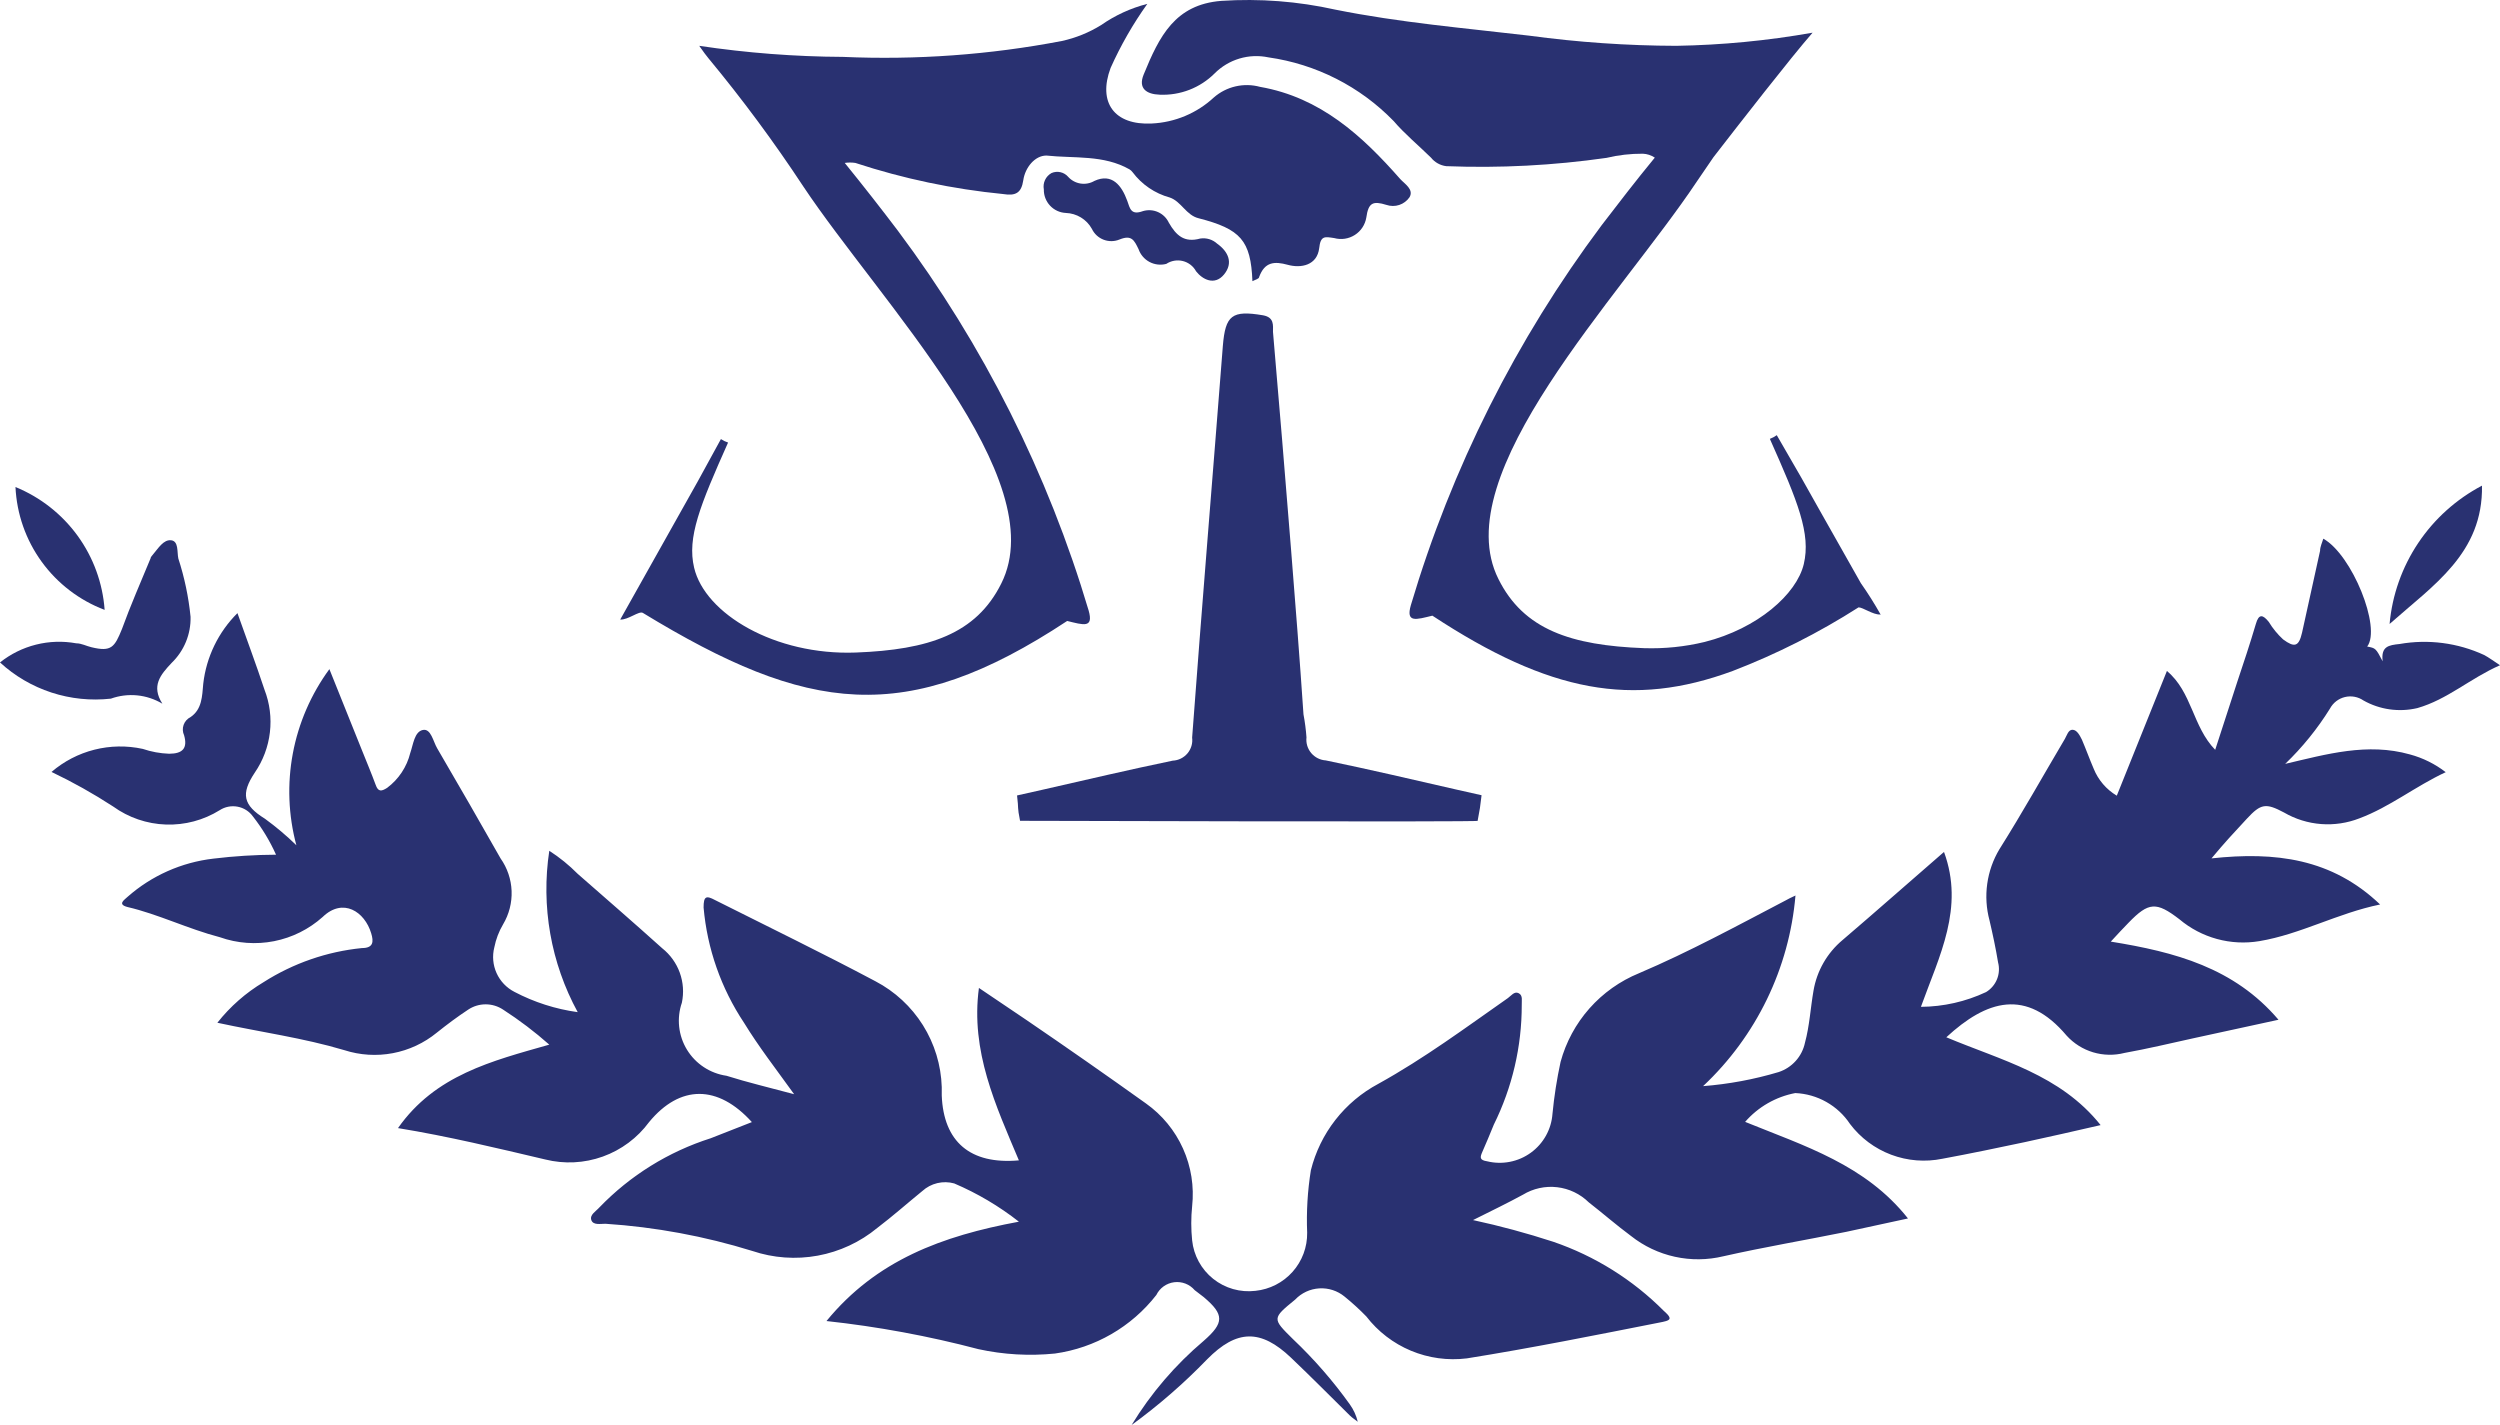
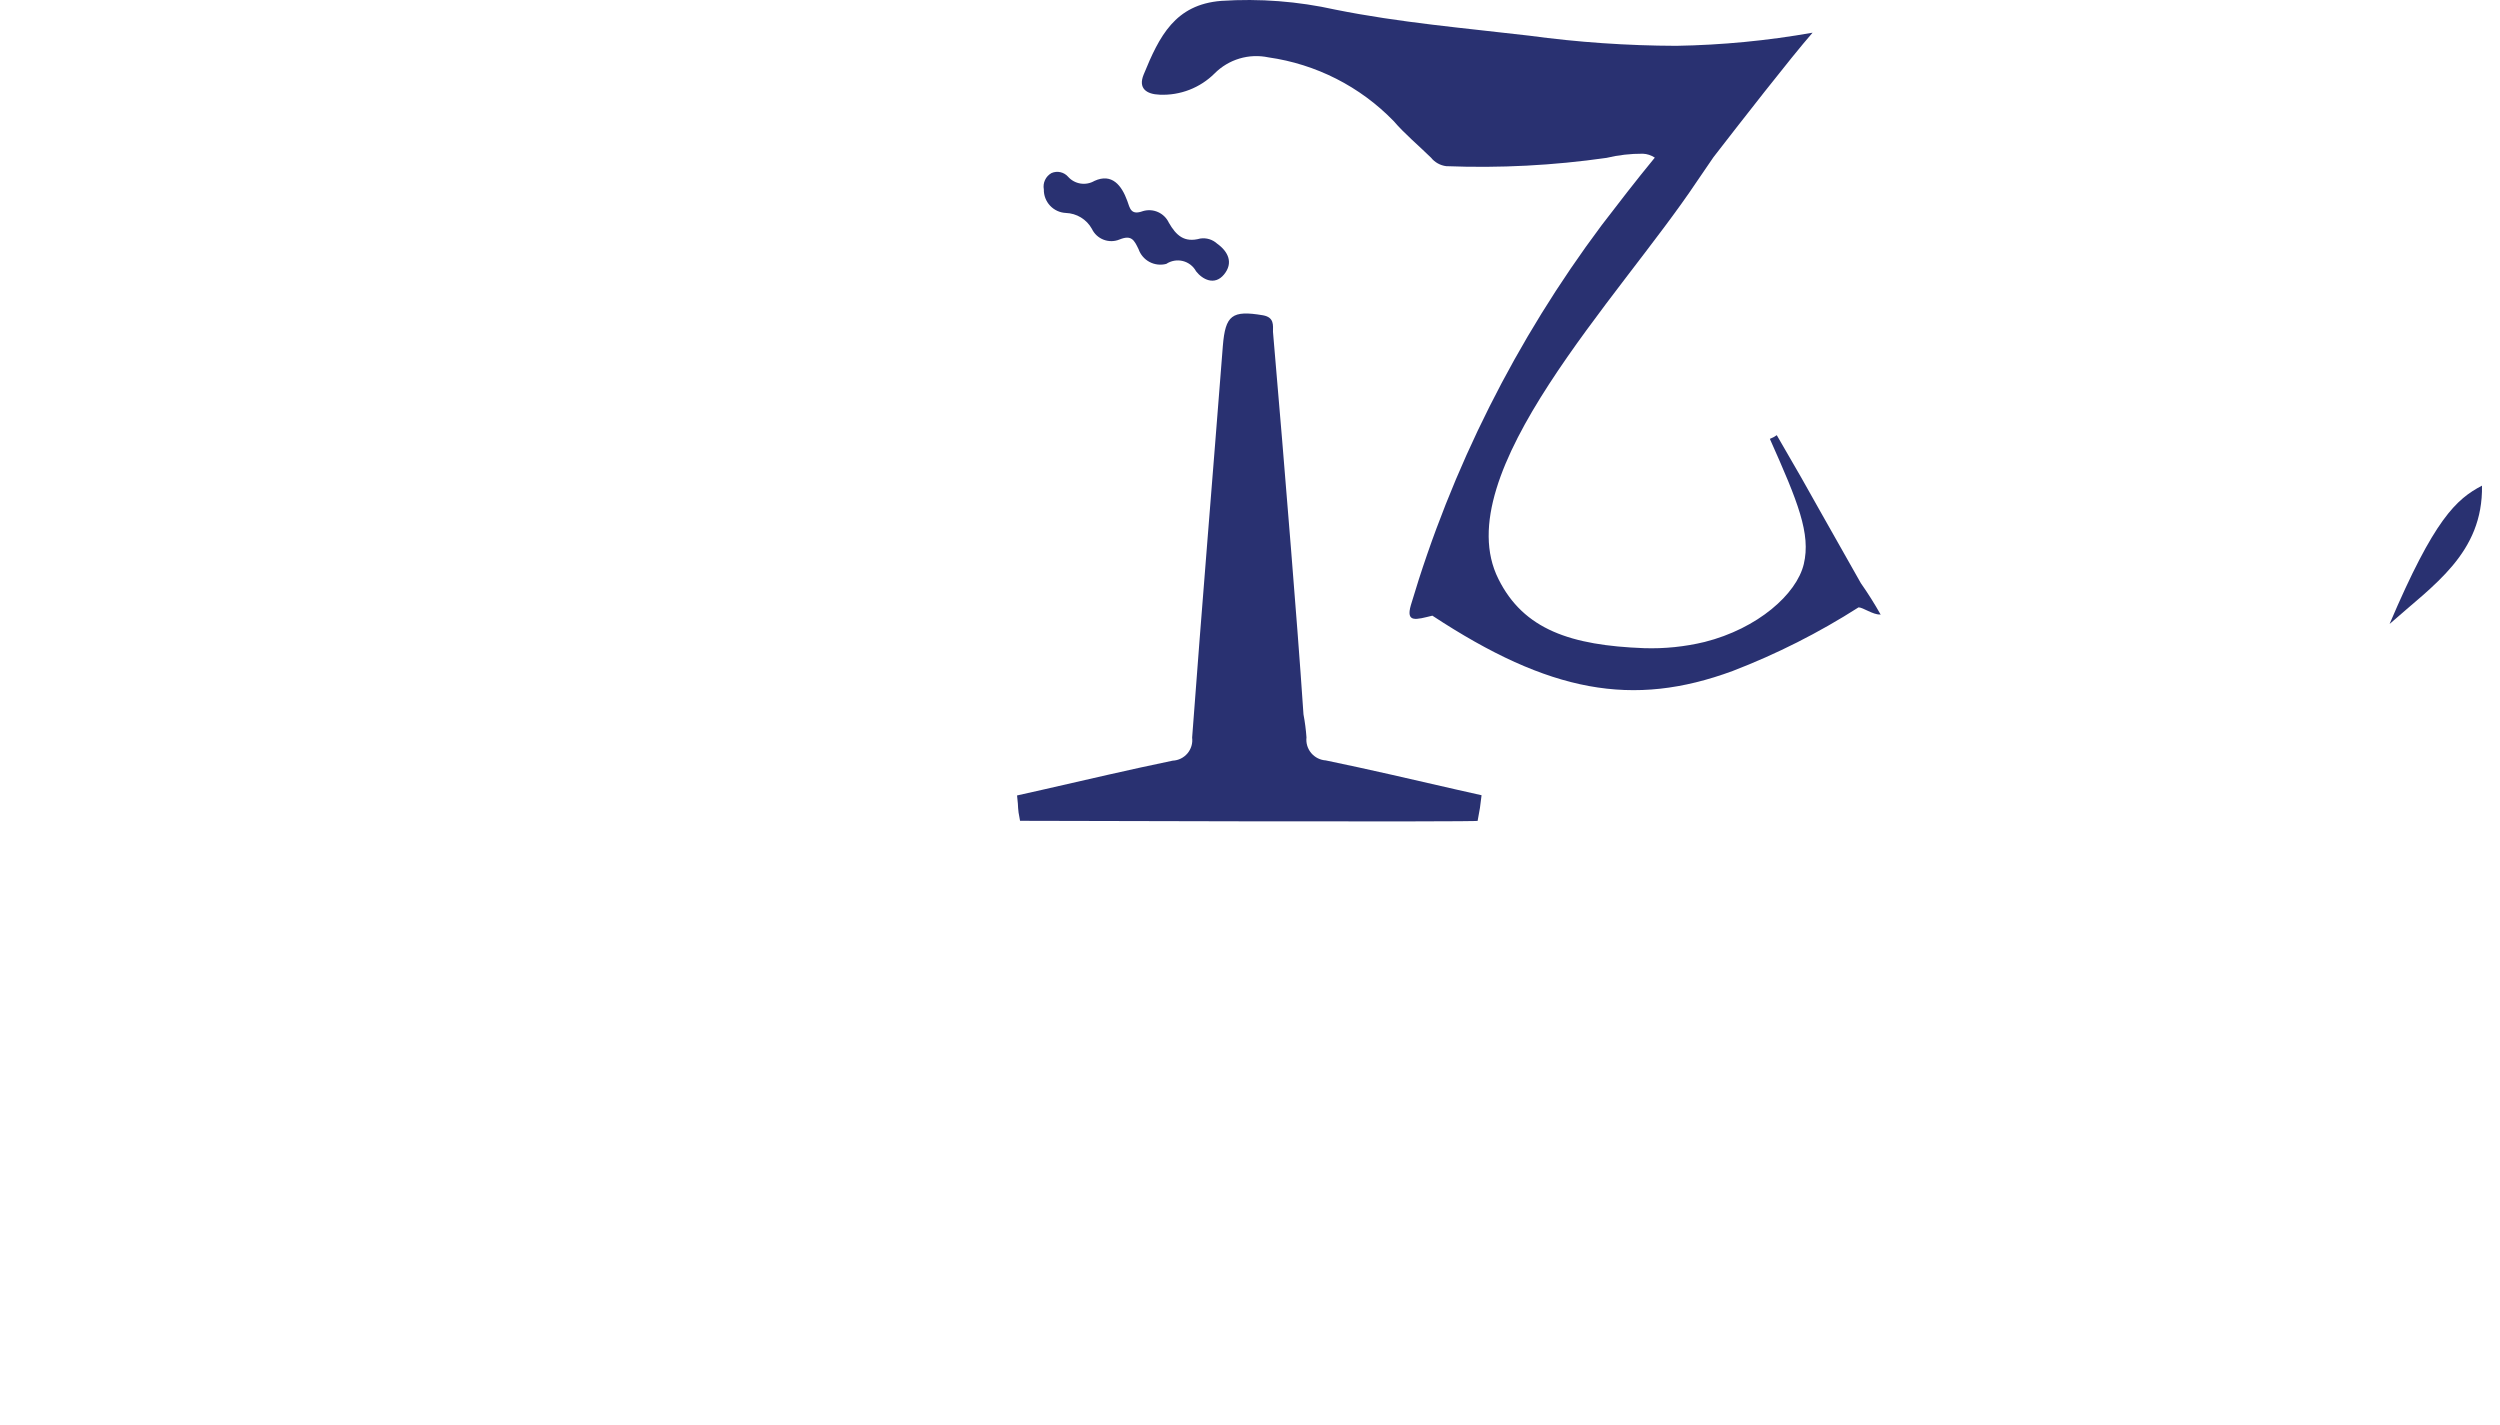
<svg xmlns="http://www.w3.org/2000/svg" viewBox="0 0 200 114" fill="none">
-   <path d="M90.529 114C92.076 111.462 94.023 109.189 96.295 107.269C97.939 105.831 97.958 105.167 96.295 103.765L95.574 103.212C95.375 102.979 95.121 102.799 94.835 102.688C94.549 102.578 94.24 102.54 93.936 102.578C93.631 102.617 93.341 102.73 93.091 102.908C92.842 103.087 92.641 103.324 92.507 103.599C90.516 106.153 87.606 107.834 84.394 108.283C82.35 108.49 80.285 108.371 78.278 107.933C74.287 106.881 70.222 106.129 66.118 105.683C70.11 100.814 75.358 98.878 81.511 97.735C79.928 96.493 78.189 95.464 76.337 94.674C75.895 94.552 75.43 94.544 74.984 94.65C74.538 94.757 74.126 94.974 73.787 95.282C72.586 96.26 71.422 97.292 70.184 98.233C68.813 99.365 67.175 100.129 65.425 100.451C63.675 100.774 61.872 100.645 60.187 100.077C56.368 98.894 52.423 98.163 48.434 97.901C48.027 97.901 47.454 98.03 47.306 97.606C47.159 97.181 47.676 96.905 47.953 96.591C50.416 94.038 53.477 92.136 56.86 91.059L60.15 89.768C57.433 86.762 54.403 86.762 51.926 89.768C50.994 91.034 49.705 91.993 48.224 92.526C46.743 93.058 45.137 93.138 43.611 92.756C39.767 91.852 35.905 90.912 31.84 90.248C34.815 86.006 39.342 84.881 43.943 83.572C42.784 82.546 41.548 81.609 40.248 80.769C39.834 80.494 39.349 80.347 38.852 80.347C38.355 80.347 37.87 80.494 37.457 80.769C36.589 81.341 35.776 81.949 34.944 82.613C33.928 83.445 32.718 84.01 31.427 84.254C30.136 84.499 28.803 84.417 27.552 84.014C24.281 83.037 20.881 82.576 17.389 81.82C18.413 80.523 19.665 79.423 21.084 78.574C23.458 77.061 26.154 76.126 28.957 75.845C29.881 75.845 29.899 75.329 29.696 74.665C29.178 72.931 27.441 71.788 25.815 73.356C24.717 74.339 23.374 75.008 21.927 75.294C20.48 75.579 18.982 75.471 17.592 74.978C15.042 74.314 12.658 73.134 10.2 72.562C9.35 72.341 9.979 71.972 10.2 71.751C12.124 70.053 14.523 68.985 17.075 68.69C18.736 68.488 20.408 68.384 22.082 68.376C21.593 67.285 20.972 66.257 20.234 65.315C19.94 64.906 19.5 64.626 19.004 64.534C18.508 64.441 17.996 64.542 17.573 64.817C16.284 65.617 14.786 66.016 13.269 65.963C11.752 65.911 10.285 65.409 9.055 64.522C7.473 63.492 5.825 62.568 4.121 61.756C5.111 60.905 6.286 60.295 7.552 59.975C8.819 59.655 10.143 59.633 11.42 59.912C12.1 60.142 12.809 60.273 13.527 60.299C14.617 60.299 15.023 59.856 14.728 58.824C14.606 58.562 14.593 58.262 14.689 57.99C14.786 57.718 14.985 57.494 15.245 57.367C16.169 56.74 16.169 55.689 16.261 54.693C16.505 52.557 17.47 50.567 18.996 49.05C19.754 51.189 20.493 53.162 21.158 55.172C21.579 56.259 21.728 57.431 21.592 58.587C21.457 59.744 21.042 60.85 20.382 61.811C19.255 63.508 19.44 64.412 21.195 65.499C22.083 66.145 22.923 66.854 23.709 67.62C23.066 65.224 22.97 62.715 23.427 60.276C23.884 57.838 24.884 55.533 26.351 53.531L28.957 60.022C29.326 60.944 29.714 61.867 30.047 62.77C30.25 63.36 30.509 63.323 30.971 63.028C31.891 62.341 32.544 61.357 32.819 60.244C33.059 59.561 33.151 58.547 33.817 58.4C34.482 58.252 34.648 59.322 34.981 59.875C36.718 62.844 38.4 65.776 40.044 68.671C40.585 69.437 40.892 70.343 40.928 71.278C40.964 72.214 40.727 73.141 40.248 73.945C39.91 74.516 39.673 75.14 39.545 75.79C39.37 76.477 39.434 77.203 39.726 77.85C40.018 78.496 40.521 79.025 41.153 79.349C42.733 80.179 44.447 80.728 46.216 80.972C44.068 77.031 43.27 72.498 43.943 68.063C44.766 68.594 45.528 69.212 46.216 69.907C48.471 71.88 50.743 73.853 52.98 75.864C53.62 76.373 54.106 77.049 54.383 77.817C54.66 78.586 54.718 79.416 54.55 80.216C54.337 80.834 54.263 81.491 54.333 82.141C54.403 82.79 54.616 83.417 54.957 83.975C55.297 84.533 55.757 85.01 56.303 85.37C56.849 85.731 57.469 85.967 58.117 86.061C59.817 86.596 61.535 87.002 63.531 87.537C62.053 85.49 60.685 83.719 59.521 81.82C57.688 79.064 56.576 75.894 56.287 72.599C56.287 71.696 56.49 71.622 57.211 72.009C61.498 74.167 65.804 76.251 70.036 78.501C71.592 79.316 72.903 80.53 73.835 82.017C74.766 83.504 75.286 85.212 75.34 86.965C75.34 87.186 75.34 87.426 75.34 87.647C75.487 91.336 77.612 93.18 81.511 92.829C79.663 88.441 77.631 84.107 78.314 79.035L82.14 81.617C85.331 83.793 88.509 86.012 91.675 88.275C92.969 89.194 93.993 90.44 94.642 91.886C95.292 93.332 95.543 94.924 95.371 96.499C95.278 97.407 95.278 98.321 95.371 99.228C95.433 99.828 95.614 100.408 95.903 100.936C96.192 101.465 96.583 101.931 97.055 102.307C97.526 102.683 98.067 102.961 98.647 103.126C99.228 103.291 99.835 103.339 100.434 103.267C101.581 103.148 102.641 102.605 103.407 101.745C104.173 100.885 104.589 99.77 104.573 98.62C104.505 96.948 104.604 95.274 104.869 93.623C105.234 92.157 105.902 90.784 106.832 89.593C107.761 88.402 108.931 87.419 110.265 86.707C113.961 84.66 117.232 82.226 120.632 79.847C120.891 79.662 121.149 79.275 121.501 79.46C121.852 79.644 121.722 80.068 121.74 80.4C121.744 83.72 120.979 86.995 119.505 89.971C119.209 90.709 118.895 91.446 118.581 92.165C118.396 92.59 118.359 92.811 118.969 92.903C119.567 93.05 120.19 93.064 120.794 92.945C121.399 92.827 121.97 92.578 122.468 92.216C122.966 91.855 123.379 91.388 123.678 90.851C123.977 90.314 124.154 89.718 124.198 89.104C124.332 87.71 124.549 86.324 124.845 84.955C125.276 83.37 126.067 81.904 127.156 80.673C128.246 79.442 129.605 78.478 131.128 77.855C135.156 76.14 138.982 74.056 142.862 72.028C143.047 71.917 143.25 71.825 143.638 71.641C143.14 77.459 140.508 82.889 136.247 86.891C138.295 86.731 140.321 86.354 142.29 85.766C142.815 85.594 143.287 85.287 143.656 84.876C144.026 84.466 144.281 83.965 144.396 83.424C144.766 82.06 144.839 80.64 145.08 79.257C145.347 77.671 146.173 76.232 147.408 75.2C150.088 72.913 152.73 70.571 155.52 68.155C157.165 72.636 155.151 76.454 153.673 80.547C155.475 80.535 157.253 80.132 158.884 79.367C159.28 79.128 159.588 78.766 159.761 78.338C159.934 77.909 159.964 77.435 159.845 76.988C159.66 75.864 159.42 74.739 159.161 73.632C158.904 72.677 158.842 71.681 158.979 70.702C159.115 69.724 159.447 68.782 159.956 67.934C161.804 65.001 163.448 62.051 165.185 59.119C165.351 58.842 165.462 58.363 165.814 58.381C166.165 58.4 166.386 58.842 166.553 59.174C166.885 59.949 167.162 60.723 167.495 61.498C167.858 62.399 168.507 63.157 169.343 63.655L173.353 53.678C175.367 55.357 175.404 58.123 177.215 59.986L178.971 54.582C179.488 53.033 180.006 51.484 180.468 49.916C180.708 49.068 181.04 49.179 181.502 49.751C181.816 50.269 182.202 50.741 182.648 51.152C183.572 51.834 183.905 51.724 184.163 50.617L185.605 44.071C185.605 43.739 185.771 43.425 185.863 43.093C188.173 44.384 190.52 50.23 189.375 51.724C190.058 51.853 190.058 51.853 190.613 52.904C190.465 51.705 191.093 51.613 191.962 51.521C194.26 51.117 196.627 51.425 198.744 52.406C199.113 52.609 199.446 52.849 200 53.218C197.616 54.269 195.787 55.965 193.385 56.648C191.923 56.992 190.386 56.775 189.079 56.039C188.865 55.892 188.622 55.791 188.366 55.743C188.11 55.696 187.847 55.702 187.594 55.763C187.341 55.824 187.104 55.938 186.898 56.096C186.692 56.255 186.522 56.456 186.399 56.684C185.394 58.303 184.19 59.79 182.814 61.111C186.122 60.336 189.393 59.395 192.793 60.354C193.833 60.634 194.806 61.117 195.657 61.774C193.237 62.899 191.185 64.559 188.764 65.463C187.788 65.846 186.737 66.004 185.69 65.924C184.644 65.844 183.629 65.529 182.722 65.001C181.262 64.227 180.874 64.282 179.747 65.499C178.619 66.716 178.028 67.344 176.919 68.671C182.02 68.118 186.547 68.671 190.409 72.359C186.99 73.06 184.053 74.739 180.745 75.292C179.615 75.48 178.458 75.421 177.355 75.118C176.25 74.816 175.226 74.277 174.351 73.54C172.503 72.12 171.893 72.157 170.286 73.817C169.842 74.259 169.417 74.739 168.863 75.329C174 76.159 178.731 77.412 182.279 81.58L175.496 83.055C173.649 83.461 171.801 83.904 169.953 84.236C169.13 84.446 168.264 84.428 167.451 84.185C166.637 83.941 165.905 83.481 165.333 82.853C162.099 79.017 158.921 80.013 155.705 82.982C160.085 84.826 164.815 85.951 168.049 90.008C165.943 90.487 163.965 90.948 161.97 91.373C159.974 91.797 157.59 92.295 155.391 92.7C154.022 92.981 152.6 92.869 151.291 92.376C149.983 91.883 148.841 91.03 148 89.916C147.517 89.188 146.868 88.585 146.107 88.156C145.346 87.726 144.494 87.483 143.62 87.445C142.062 87.743 140.65 88.555 139.61 89.75C144.377 91.686 149.238 93.18 152.638 97.477L147.704 98.546C144.433 99.21 141.144 99.763 137.873 100.501C136.598 100.809 135.27 100.823 133.989 100.541C132.708 100.26 131.509 99.692 130.481 98.878C129.335 98.03 128.19 97.034 127.1 96.186C126.415 95.513 125.525 95.087 124.571 94.977C123.617 94.866 122.653 95.078 121.833 95.577C120.614 96.241 119.357 96.85 117.841 97.606C120.007 98.074 122.147 98.653 124.254 99.339C127.591 100.481 130.62 102.374 133.105 104.871C133.29 105.037 133.586 105.296 133.567 105.48C133.549 105.665 133.087 105.738 132.81 105.794C127.672 106.808 122.535 107.841 117.343 108.671C115.826 108.858 114.287 108.647 112.876 108.058C111.467 107.469 110.235 106.523 109.304 105.314C108.757 104.752 108.177 104.222 107.567 103.728C107 103.26 106.276 103.025 105.543 103.07C104.808 103.114 104.118 103.435 103.612 103.968C101.764 105.48 101.765 105.48 103.428 107.121C105.114 108.718 106.642 110.471 107.992 112.359C108.289 112.775 108.502 113.245 108.621 113.742C108.417 113.576 108.177 113.428 107.992 113.244C106.421 111.695 104.869 110.127 103.28 108.615C100.859 106.31 98.937 106.347 96.572 108.744C94.713 110.667 92.692 112.425 90.529 114Z" fill="#293171" />
-   <path d="M12.991 56.297C12.377 55.928 11.689 55.701 10.976 55.63C10.263 55.56 9.544 55.65 8.87 55.892C7.27 56.07 5.65 55.904 4.12 55.405C2.59 54.905 1.185 54.084 0 52.996C0.847 52.32 1.83 51.834 2.882 51.57C3.934 51.306 5.031 51.27 6.098 51.465C6.523 51.465 6.911 51.687 7.318 51.779C8.907 52.166 9.166 51.779 9.757 50.322C10.422 48.478 11.272 46.542 12.048 44.661C12.048 44.55 12.178 44.458 12.233 44.366C12.658 43.868 13.083 43.148 13.693 43.222C14.303 43.296 14.155 44.163 14.266 44.679C14.758 46.195 15.087 47.759 15.245 49.345C15.262 50.031 15.136 50.713 14.875 51.347C14.614 51.982 14.224 52.556 13.73 53.033C12.825 53.992 12.085 54.877 12.991 56.297Z" fill="#293171" />
-   <path d="M191.167 49.917C191.376 47.603 192.162 45.379 193.453 43.447C194.744 41.514 196.5 39.934 198.559 38.852C198.651 44.255 194.678 46.8 191.167 49.917Z" fill="#293171" />
-   <path d="M8.371 48.791C6.352 48.025 4.601 46.686 3.334 44.94C2.067 43.194 1.338 41.116 1.238 38.962C3.227 39.775 4.948 41.126 6.209 42.862C7.469 44.599 8.218 46.653 8.371 48.791Z" fill="#293171" />
+   <path d="M191.167 49.917C194.744 41.514 196.5 39.934 198.559 38.852C198.651 44.255 194.678 46.8 191.167 49.917Z" fill="#293171" />
  <path d="M118.525 63.618L116.474 63.157C113.019 62.364 109.544 61.553 106.07 60.834C105.845 60.82 105.625 60.761 105.423 60.66C105.221 60.559 105.043 60.417 104.897 60.245C104.752 60.072 104.644 59.872 104.578 59.656C104.513 59.441 104.493 59.214 104.518 58.99C104.473 58.371 104.393 57.755 104.278 57.146C103.982 52.738 103.631 48.312 103.28 43.905C102.818 38.114 102.338 32.342 101.839 26.552C101.839 26.017 101.95 25.39 101.044 25.224C98.549 24.8 98.032 25.224 97.829 27.658C97.016 38.114 96.147 48.552 95.371 59.008C95.399 59.233 95.381 59.46 95.317 59.677C95.252 59.894 95.144 60.096 94.999 60.269C94.853 60.442 94.673 60.583 94.47 60.684C94.267 60.784 94.045 60.842 93.819 60.852C90.345 61.572 86.889 62.383 83.415 63.176L81.364 63.637C81.511 64.854 81.364 64.448 81.604 65.665C81.604 65.665 118.729 65.776 118.211 65.665C118.433 64.43 118.377 64.836 118.525 63.618Z" fill="#293171" />
-   <path d="M49.617 49.566L55.826 38.502L57.673 35.127C57.851 35.245 58.044 35.338 58.246 35.404C55.992 40.456 54.957 43.002 55.53 45.417C56.398 49.105 61.998 52.443 68.466 52.203C74.287 51.982 78.093 50.728 80.107 46.671C84.302 38.281 70.387 24.118 64.252 14.897C61.916 11.35 59.386 7.933 56.676 4.662C56.472 4.422 56.306 4.182 55.937 3.666C59.742 4.235 63.583 4.531 67.431 4.551C73.3 4.811 79.179 4.384 84.949 3.279C86.061 3.036 87.123 2.605 88.09 2.006C89.21 1.224 90.462 0.649 91.786 0.31C90.638 1.917 89.654 3.634 88.848 5.436C87.813 8.203 89.144 10.028 92.137 9.881C93.989 9.795 95.751 9.057 97.108 7.797C97.606 7.362 98.204 7.057 98.849 6.909C99.494 6.761 100.166 6.775 100.804 6.949C105.645 7.797 108.972 10.858 112.021 14.325C112.372 14.712 113.13 15.155 112.76 15.782C112.561 16.071 112.272 16.287 111.939 16.397C111.605 16.507 111.245 16.505 110.912 16.391C109.84 16.059 109.471 16.206 109.305 17.405C109.258 17.688 109.152 17.958 108.994 18.198C108.836 18.438 108.629 18.642 108.386 18.797C108.144 18.951 107.872 19.054 107.588 19.097C107.303 19.14 107.013 19.122 106.736 19.046C105.997 18.936 105.645 18.825 105.535 19.858C105.368 21.222 104.093 21.48 103.022 21.185C101.95 20.89 101.174 20.946 100.73 22.163C100.73 22.31 100.397 22.384 100.194 22.495C100.065 19.231 99.252 18.327 95.888 17.46C94.891 17.22 94.503 16.114 93.579 15.8C92.388 15.474 91.341 14.76 90.603 13.772C90.537 13.684 90.456 13.609 90.363 13.551C88.294 12.37 85.947 12.684 83.711 12.444C82.787 12.444 82.011 13.403 81.863 14.417C81.715 15.432 81.253 15.69 80.255 15.524C76.233 15.13 72.267 14.295 68.428 13.034C68.147 12.992 67.86 12.992 67.579 13.034C69.075 14.878 70.517 16.723 71.829 18.456C78.672 27.609 83.84 37.898 87.093 48.847C87.499 50.286 86.668 49.991 85.374 49.677C72.439 58.215 64.603 57.054 51.428 49.032C51.132 48.847 50.245 49.603 49.617 49.566Z" fill="#293171" />
  <path d="M83.507 15.155C83.459 14.901 83.491 14.637 83.601 14.402C83.71 14.167 83.891 13.973 84.117 13.846C84.341 13.746 84.592 13.721 84.831 13.775C85.071 13.828 85.287 13.956 85.448 14.141C85.706 14.431 86.058 14.622 86.442 14.683C86.826 14.743 87.219 14.669 87.554 14.473C88.959 13.827 89.735 14.842 90.178 16.059C90.4 16.686 90.474 17.239 91.435 16.889C91.834 16.77 92.261 16.797 92.641 16.966C93.021 17.136 93.328 17.435 93.504 17.811C94.096 18.844 94.743 19.434 96.018 19.083C96.259 19.046 96.505 19.063 96.739 19.133C96.972 19.203 97.187 19.325 97.367 19.489C98.272 20.134 98.679 21.038 97.921 21.96C97.163 22.882 96.184 22.347 95.685 21.702C95.575 21.499 95.424 21.322 95.241 21.18C95.058 21.039 94.848 20.938 94.624 20.882C94.399 20.827 94.166 20.819 93.938 20.858C93.71 20.898 93.494 20.984 93.301 21.112C92.851 21.23 92.372 21.175 91.96 20.956C91.549 20.737 91.236 20.371 91.084 19.932C90.733 19.212 90.529 18.77 89.569 19.157C89.16 19.328 88.703 19.335 88.289 19.177C87.876 19.019 87.54 18.708 87.351 18.309C87.143 17.934 86.841 17.62 86.475 17.397C86.109 17.174 85.692 17.05 85.263 17.036C84.782 17.012 84.331 16.803 84.003 16.451C83.675 16.1 83.497 15.635 83.507 15.155Z" fill="#293171" />
  <path d="M150.458 49.179C149.971 48.311 149.441 47.468 148.868 46.653C146.503 42.485 144.101 38.207 144.101 38.207L142.142 34.814C141.971 34.937 141.785 35.036 141.588 35.109C143.842 40.162 144.877 42.706 144.304 45.123C143.731 47.538 140.608 50.286 136.376 51.355C134.786 51.74 133.151 51.907 131.516 51.853C125.695 51.632 121.889 50.378 119.874 46.321C115.661 37.93 129.595 23.749 135.73 14.547L137.078 12.574C139.148 9.9 143.251 4.625 145.006 2.615C141.405 3.253 137.76 3.604 134.103 3.666C130.172 3.654 126.246 3.383 122.351 2.855C117.158 2.246 111.965 1.804 106.828 0.771C103.835 0.104 100.76 -0.132 97.7 0.07C94.004 0.365 92.747 2.892 91.49 5.972C91.047 7.06 91.694 7.539 92.784 7.576C93.592 7.61 94.398 7.477 95.152 7.185C95.906 6.893 96.591 6.448 97.163 5.879C97.716 5.322 98.399 4.912 99.151 4.686C99.904 4.46 100.701 4.427 101.469 4.588C105.281 5.128 108.805 6.919 111.485 9.678C112.391 10.729 113.481 11.633 114.478 12.61C114.78 12.988 115.218 13.233 115.698 13.293C119.984 13.461 124.277 13.238 128.523 12.629C129.473 12.402 130.447 12.291 131.424 12.297C131.767 12.31 132.1 12.419 132.385 12.61C130.869 14.455 129.447 16.299 128.135 18.014C121.291 27.167 116.124 37.456 112.871 48.405C112.446 49.862 113.296 49.567 114.59 49.253C123.958 55.413 130.611 56.63 138.612 53.679C142.132 52.325 145.506 50.619 148.684 48.589C149.035 48.589 149.829 49.179 150.402 49.161L150.458 49.179Z" fill="#293171" />
</svg>